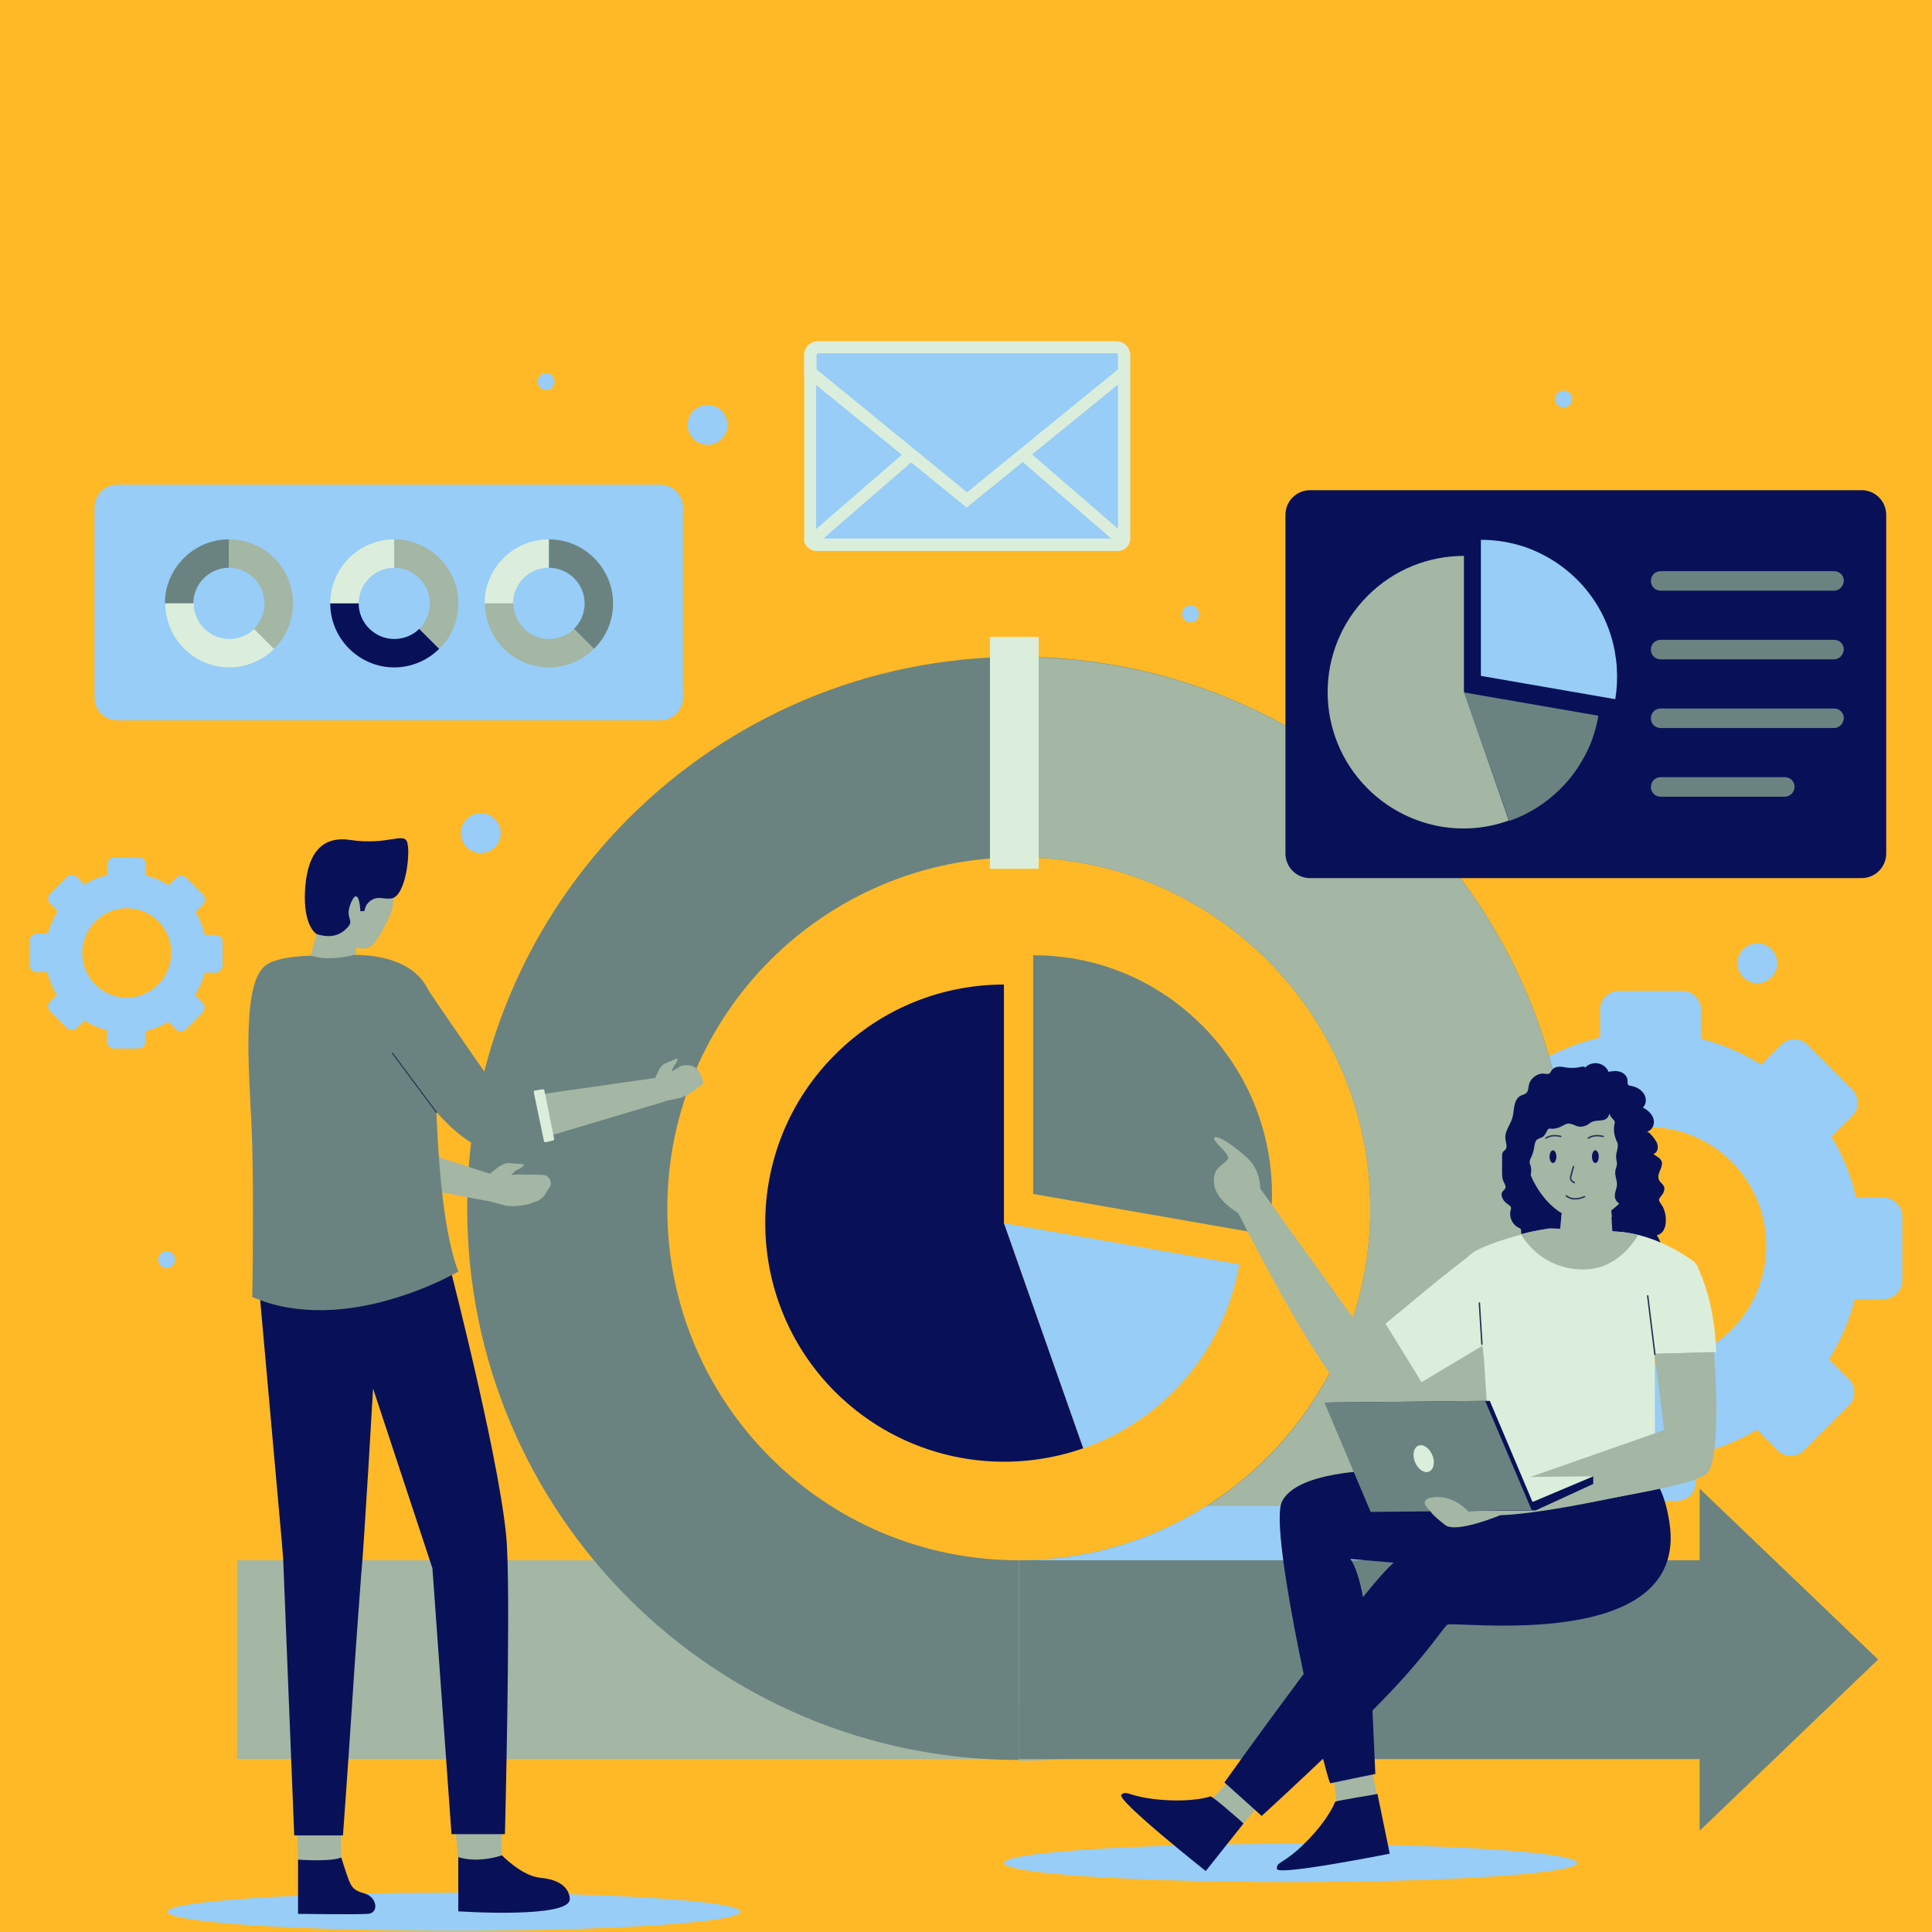
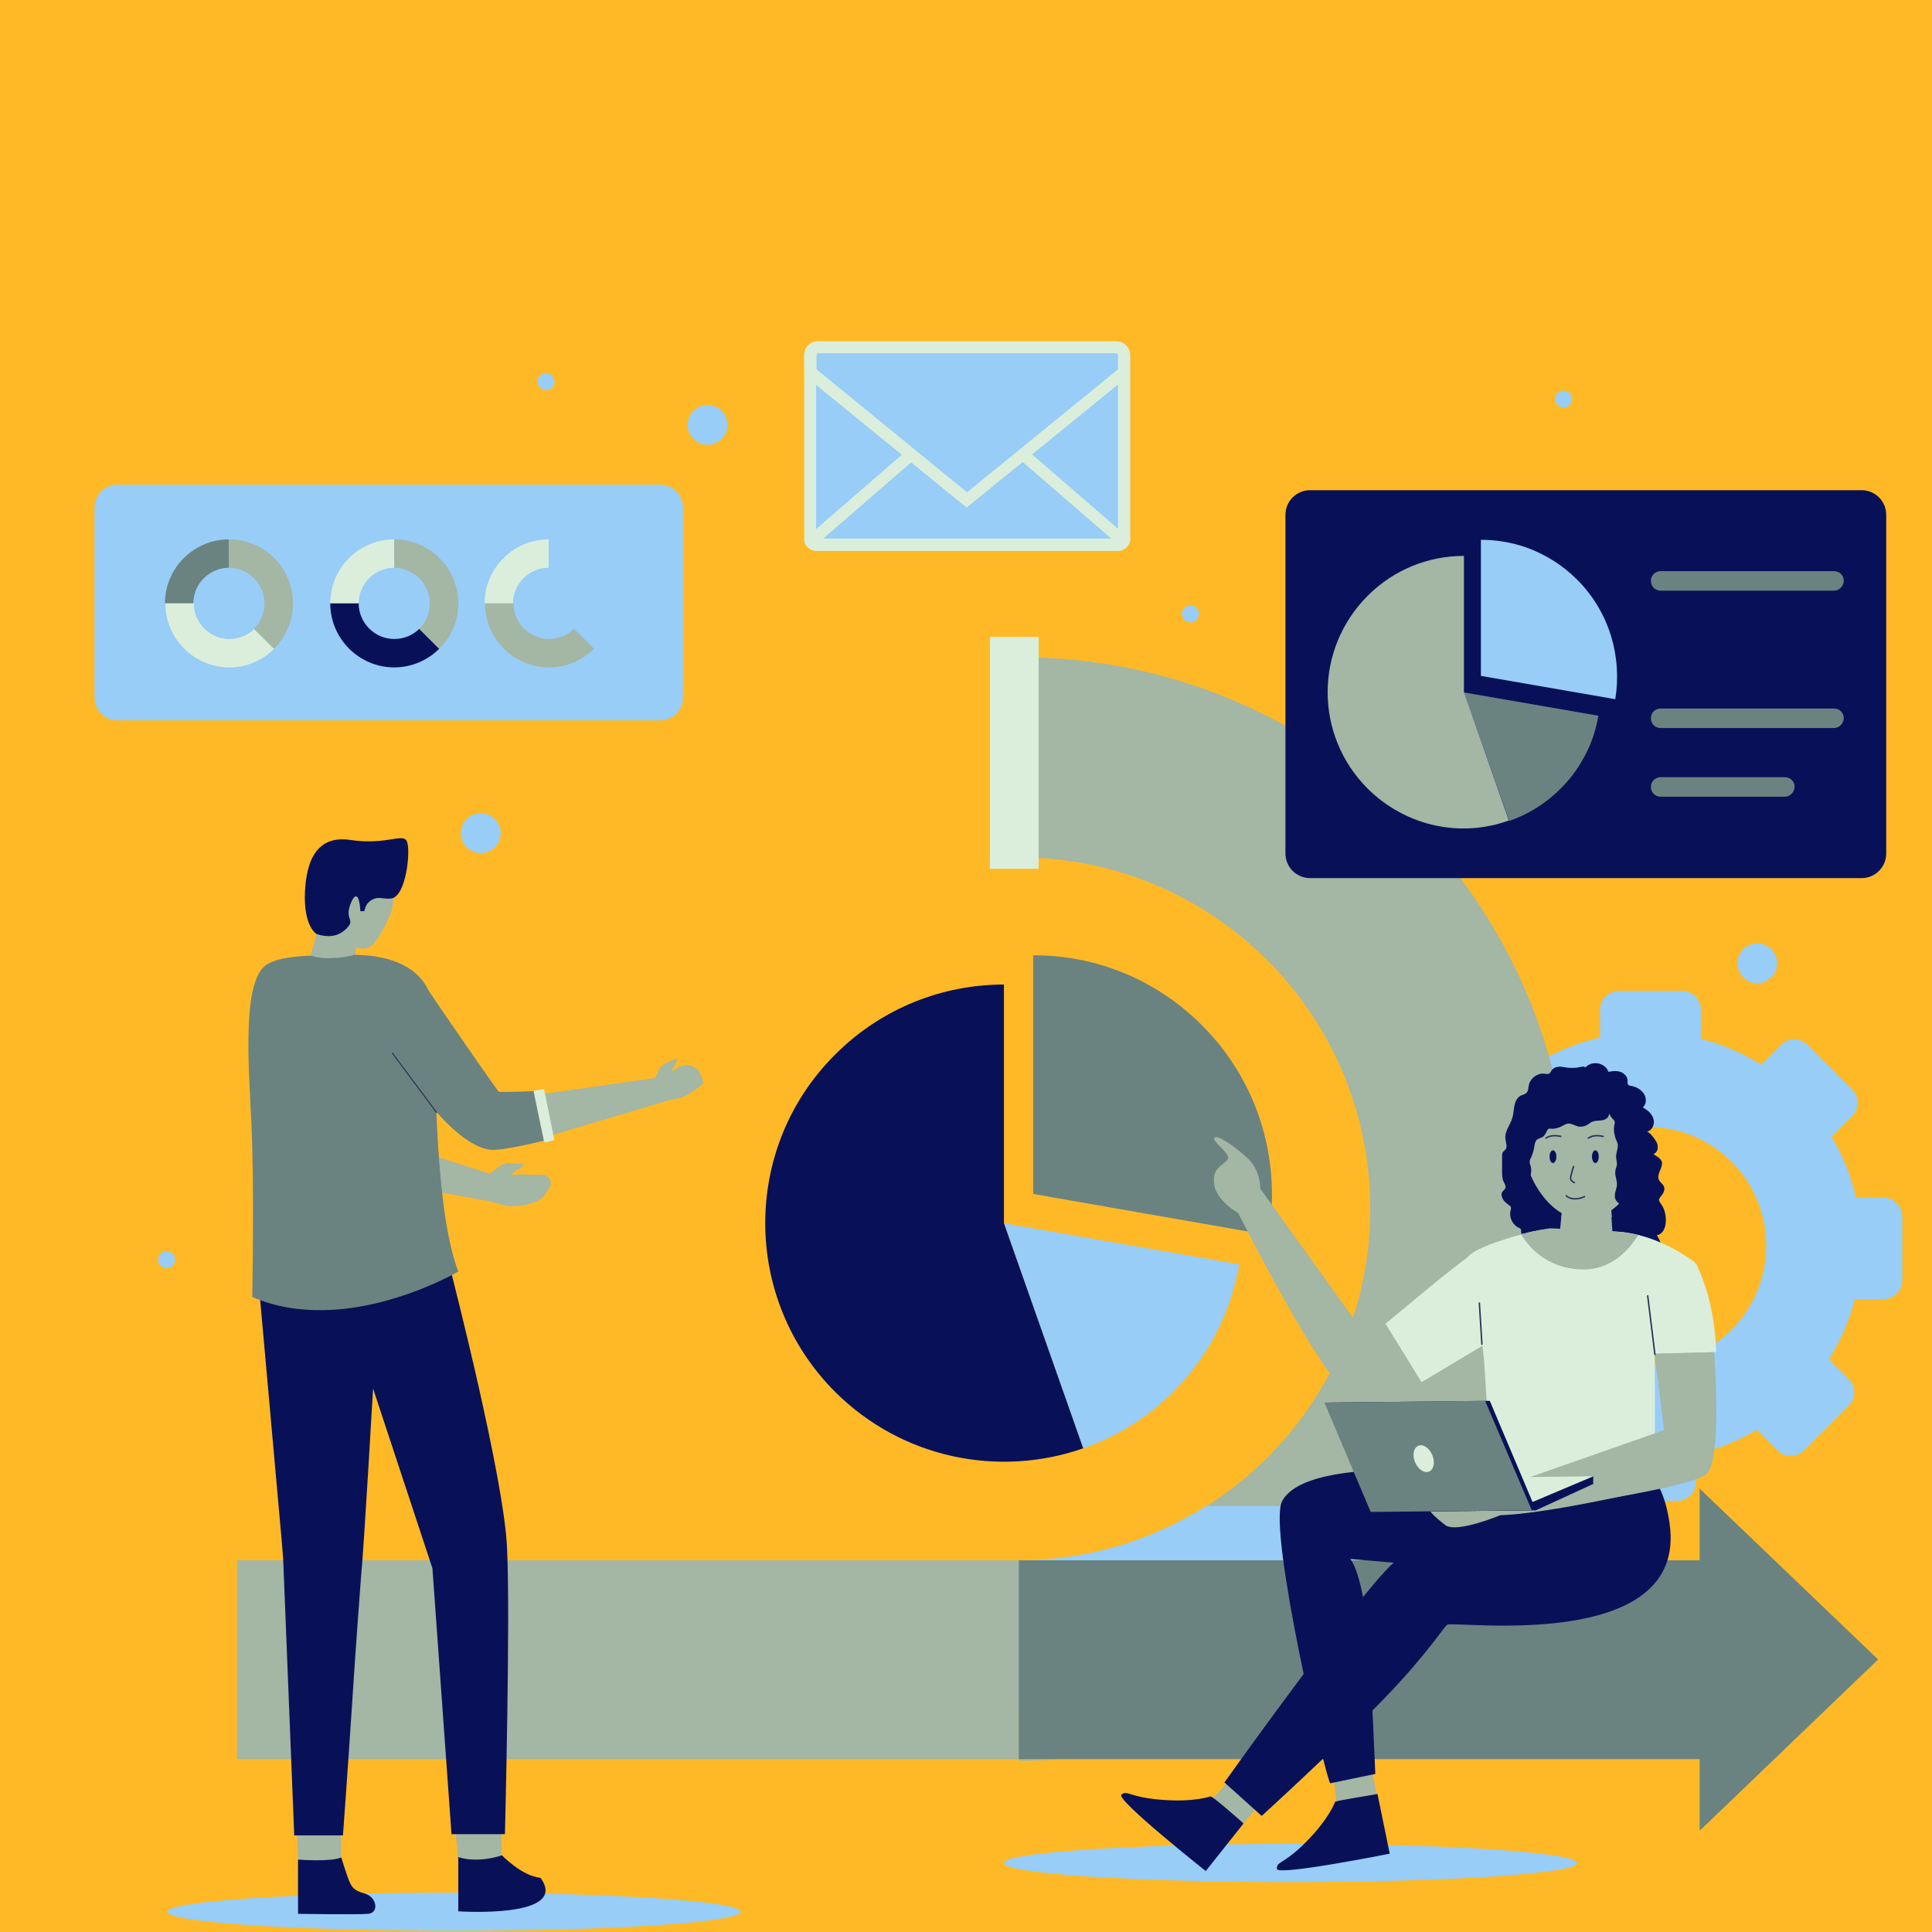
<svg xmlns="http://www.w3.org/2000/svg" width="500" zoomAndPan="magnify" viewBox="0 0 375 375" height="500" preserveAspectRatio="xMidYMid meet" version="1.2">
  <defs>
    <clipPath id="cbe6c29276">
      <path d="M 270 192 L 369.508 192 L 369.508 292 L 270 292 Z M 270 192 " />
    </clipPath>
    <clipPath id="4a182ef71c">
-       <path d="M 5.758 166 L 44 166 L 44 204 L 5.758 204 Z M 5.758 166 " />
-     </clipPath>
+       </clipPath>
    <clipPath id="2088c1ec66">
      <path d="M 156 66.039 L 220 66.039 L 220 107 L 156 107 Z M 156 66.039 " />
    </clipPath>
    <clipPath id="c534499937">
      <path d="M 156 66.039 L 220 66.039 L 220 99 L 156 99 Z M 156 66.039 " />
    </clipPath>
  </defs>
  <g id="7d719679f4">
    <rect x="0" width="375" y="0" height="375" style="fill:#ffffff;fill-opacity:1;stroke:none;" />
    <rect x="0" width="375" y="0" height="375" style="fill:#ffb927;fill-opacity:1;stroke:none;" />
    <path style=" stroke:none;fill-rule:nonzero;fill:#97cdf6;fill-opacity:1;" d="M 306.121 361.605 C 306.121 361.727 306.031 361.848 305.852 361.965 C 305.676 362.086 305.406 362.207 305.051 362.324 C 304.695 362.445 304.254 362.562 303.727 362.68 C 303.195 362.793 302.582 362.91 301.887 363.02 C 301.188 363.133 300.41 363.242 299.551 363.348 C 298.695 363.457 297.758 363.559 296.746 363.66 C 295.734 363.762 294.648 363.859 293.492 363.953 C 292.34 364.047 291.117 364.137 289.828 364.223 C 288.539 364.309 287.191 364.391 285.781 364.465 C 284.375 364.543 282.914 364.613 281.398 364.684 C 279.883 364.75 278.324 364.812 276.715 364.871 C 275.109 364.926 273.465 364.977 271.781 365.023 C 270.098 365.07 268.383 365.113 266.641 365.148 C 264.898 365.184 263.133 365.211 261.344 365.234 C 259.559 365.258 257.758 365.277 255.945 365.289 C 254.133 365.301 252.312 365.309 250.492 365.309 C 248.672 365.309 246.852 365.301 245.039 365.289 C 243.227 365.277 241.426 365.258 239.641 365.234 C 237.852 365.211 236.086 365.184 234.344 365.148 C 232.602 365.113 230.887 365.07 229.203 365.023 C 227.52 364.977 225.875 364.926 224.27 364.871 C 222.664 364.812 221.102 364.75 219.586 364.684 C 218.07 364.613 216.609 364.543 215.203 364.465 C 213.793 364.391 212.445 364.309 211.156 364.223 C 209.867 364.137 208.645 364.047 207.492 363.953 C 206.336 363.859 205.25 363.762 204.238 363.66 C 203.227 363.559 202.289 363.457 201.434 363.348 C 200.574 363.242 199.797 363.133 199.098 363.02 C 198.402 362.91 197.789 362.793 197.258 362.68 C 196.73 362.562 196.289 362.445 195.934 362.324 C 195.578 362.207 195.309 362.086 195.133 361.965 C 194.953 361.848 194.863 361.727 194.863 361.605 C 194.863 361.48 194.953 361.359 195.133 361.242 C 195.309 361.121 195.578 361 195.934 360.883 C 196.289 360.762 196.73 360.645 197.258 360.527 C 197.789 360.414 198.402 360.297 199.098 360.188 C 199.797 360.074 200.574 359.965 201.434 359.859 C 202.289 359.75 203.227 359.648 204.238 359.547 C 205.25 359.445 206.336 359.348 207.492 359.254 C 208.645 359.16 209.867 359.07 211.156 358.984 C 212.445 358.898 213.793 358.816 215.203 358.742 C 216.609 358.664 218.07 358.594 219.586 358.523 C 221.102 358.457 222.664 358.395 224.27 358.336 C 225.875 358.281 227.52 358.23 229.203 358.184 C 230.887 358.137 232.602 358.094 234.344 358.059 C 236.086 358.023 237.852 357.996 239.641 357.973 C 241.426 357.949 243.227 357.93 245.039 357.918 C 246.852 357.906 248.672 357.902 250.492 357.902 C 252.312 357.902 254.133 357.906 255.945 357.918 C 257.758 357.93 259.559 357.949 261.344 357.973 C 263.133 357.996 264.898 358.023 266.641 358.059 C 268.383 358.094 270.098 358.137 271.781 358.184 C 273.465 358.23 275.109 358.281 276.715 358.336 C 278.32 358.395 279.883 358.457 281.398 358.523 C 282.914 358.594 284.375 358.664 285.781 358.742 C 287.191 358.816 288.539 358.898 289.828 358.984 C 291.117 359.07 292.34 359.16 293.492 359.254 C 294.648 359.348 295.734 359.445 296.746 359.547 C 297.758 359.648 298.695 359.75 299.551 359.859 C 300.41 359.965 301.188 360.074 301.887 360.188 C 302.582 360.297 303.195 360.414 303.727 360.527 C 304.254 360.645 304.695 360.762 305.051 360.883 C 305.406 361 305.676 361.121 305.852 361.242 C 306.031 361.359 306.121 361.48 306.121 361.605 Z M 306.121 361.605 " />
    <path style=" stroke:none;fill-rule:nonzero;fill:#97cdf6;fill-opacity:1;" d="M 143.762 371.066 C 143.762 371.188 143.672 371.309 143.492 371.43 C 143.312 371.551 143.047 371.672 142.691 371.789 C 142.336 371.91 141.895 372.027 141.363 372.141 C 140.836 372.258 140.223 372.371 139.527 372.484 C 138.828 372.598 138.051 372.707 137.191 372.812 C 136.332 372.918 135.398 373.023 134.387 373.125 C 133.375 373.227 132.289 373.324 131.133 373.418 C 129.977 373.512 128.754 373.602 127.469 373.688 C 126.18 373.77 124.832 373.852 123.422 373.93 C 122.016 374.008 120.551 374.078 119.039 374.145 C 117.523 374.215 115.961 374.277 114.355 374.332 C 112.75 374.391 111.102 374.441 109.418 374.488 C 107.738 374.535 106.023 374.574 104.281 374.609 C 102.535 374.645 100.77 374.676 98.984 374.699 C 97.199 374.723 95.398 374.742 93.586 374.754 C 91.77 374.766 89.953 374.77 88.133 374.77 C 86.309 374.77 84.492 374.766 82.68 374.754 C 80.867 374.742 79.066 374.723 77.277 374.699 C 75.492 374.676 73.727 374.645 71.984 374.609 C 70.238 374.574 68.527 374.535 66.844 374.488 C 65.16 374.441 63.516 374.391 61.91 374.332 C 60.301 374.277 58.742 374.215 57.227 374.145 C 55.711 374.078 54.25 374.008 52.84 373.93 C 51.434 373.852 50.086 373.77 48.797 373.688 C 47.508 373.602 46.285 373.512 45.129 373.418 C 43.973 373.324 42.891 373.227 41.879 373.125 C 40.867 373.023 39.93 372.918 39.07 372.812 C 38.211 372.707 37.434 372.598 36.738 372.484 C 36.039 372.371 35.426 372.258 34.898 372.141 C 34.371 372.027 33.926 371.91 33.57 371.789 C 33.215 371.672 32.949 371.551 32.77 371.43 C 32.594 371.309 32.504 371.188 32.504 371.066 C 32.504 370.945 32.594 370.824 32.77 370.703 C 32.949 370.582 33.215 370.465 33.57 370.344 C 33.926 370.227 34.371 370.109 34.898 369.992 C 35.426 369.875 36.039 369.762 36.738 369.648 C 37.434 369.539 38.211 369.43 39.07 369.32 C 39.93 369.215 40.867 369.109 41.879 369.008 C 42.891 368.91 43.973 368.812 45.129 368.719 C 46.285 368.625 47.508 368.535 48.797 368.449 C 50.086 368.363 51.434 368.281 52.84 368.203 C 54.25 368.129 55.711 368.055 57.227 367.988 C 58.742 367.922 60.301 367.859 61.91 367.801 C 63.516 367.742 65.16 367.691 66.844 367.645 C 68.527 367.598 70.238 367.559 71.984 367.523 C 73.727 367.488 75.492 367.457 77.277 367.434 C 79.066 367.41 80.867 367.395 82.68 367.383 C 84.492 367.371 86.309 367.363 88.133 367.363 C 89.953 367.363 91.77 367.371 93.586 367.383 C 95.398 367.395 97.199 367.41 98.984 367.434 C 100.77 367.457 102.535 367.488 104.281 367.523 C 106.023 367.559 107.738 367.598 109.418 367.645 C 111.102 367.691 112.75 367.742 114.355 367.801 C 115.961 367.859 117.523 367.922 119.039 367.988 C 120.551 368.055 122.016 368.129 123.422 368.203 C 124.832 368.281 126.18 368.363 127.469 368.449 C 128.754 368.535 129.977 368.625 131.133 368.719 C 132.289 368.812 133.375 368.91 134.387 369.008 C 135.398 369.109 136.332 369.215 137.191 369.32 C 138.051 369.43 138.828 369.539 139.527 369.648 C 140.223 369.762 140.836 369.875 141.363 369.992 C 141.895 370.109 142.336 370.227 142.691 370.344 C 143.047 370.465 143.312 370.582 143.492 370.703 C 143.672 370.824 143.762 370.945 143.762 371.066 Z M 143.762 371.066 " />
    <g clip-rule="nonzero" clip-path="url(#cbe6c29276)">
      <path style=" stroke:none;fill-rule:nonzero;fill:#97cdf6;fill-opacity:1;" d="M 365.617 232.488 L 360.27 232.488 C 359.281 228.293 357.719 224.258 355.496 220.637 L 359.527 216.605 C 360.926 215.207 360.926 212.902 359.527 211.504 L 350.805 202.781 C 349.406 201.383 347.102 201.383 345.703 202.781 L 341.836 206.648 C 338.297 204.426 334.348 202.699 330.148 201.629 L 330.148 195.953 C 330.148 193.977 328.504 192.332 326.531 192.332 L 314.188 192.332 C 312.211 192.332 310.566 193.977 310.566 195.953 L 310.566 201.383 C 306.367 202.371 302.336 203.934 298.715 206.156 L 294.766 202.207 C 293.367 200.805 291.062 200.805 289.664 202.207 L 280.941 210.93 C 279.539 212.328 279.539 214.633 280.941 216.031 L 284.809 219.898 C 282.586 223.438 280.859 227.387 279.789 231.582 L 274.109 231.582 C 272.137 231.582 270.488 233.23 270.488 235.203 L 270.488 247.547 C 270.488 249.523 272.137 251.168 274.109 251.168 L 279.543 251.168 C 280.445 255.367 282.094 259.398 284.23 263.02 L 280.199 267.051 C 278.801 268.449 278.801 270.754 280.199 272.152 L 288.922 280.875 C 290.32 282.273 292.625 282.273 294.023 280.875 L 297.891 277.008 C 301.43 279.23 305.379 280.957 309.578 282.027 L 309.578 287.707 C 309.578 289.68 311.223 291.328 313.199 291.328 L 325.543 291.328 C 327.516 291.328 329.164 289.68 329.164 287.707 L 329.164 282.273 C 333.359 281.289 337.391 279.723 341.012 277.5 L 345.043 281.535 C 346.445 282.934 348.746 282.934 350.148 281.535 L 358.871 272.812 C 360.27 271.414 360.27 269.109 358.871 267.711 L 355.004 263.84 C 357.223 260.305 358.953 256.352 360.023 252.156 L 365.617 252.156 C 367.594 252.156 369.238 250.512 369.238 248.535 L 369.238 236.191 C 369.238 234.133 367.676 232.488 365.617 232.488 Z M 319.781 264.828 C 307.109 264.828 296.738 254.543 296.738 241.789 C 296.738 229.031 307.027 218.746 319.781 218.746 C 332.535 218.746 342.824 229.031 342.824 241.789 C 342.824 254.543 332.535 264.828 319.781 264.828 Z M 319.781 264.828 " />
    </g>
    <g clip-rule="nonzero" clip-path="url(#4a182ef71c)">
      <path style=" stroke:none;fill-rule:nonzero;fill:#97cdf6;fill-opacity:1;" d="M 41.801 181.469 L 39.746 181.469 C 39.414 179.906 38.758 178.422 37.934 177.023 L 39.414 175.543 C 39.91 175.051 39.91 174.145 39.414 173.648 L 36.125 170.359 C 35.629 169.863 34.723 169.863 34.23 170.359 L 32.75 171.84 C 31.434 171.016 29.953 170.359 28.305 169.945 L 28.305 167.809 C 28.305 167.066 27.73 166.41 26.906 166.41 L 22.215 166.41 C 21.477 166.41 20.816 166.984 20.816 167.809 L 20.816 169.863 C 19.254 170.195 17.773 170.852 16.375 171.676 L 14.891 170.195 C 14.398 169.699 13.492 169.699 13 170.195 L 9.707 173.484 C 9.215 173.98 9.215 174.883 9.707 175.379 L 11.188 176.859 C 10.367 178.176 9.707 179.656 9.297 181.223 L 7.156 181.223 C 6.418 181.223 5.758 181.797 5.758 182.621 L 5.758 187.312 C 5.758 188.051 6.336 188.711 7.156 188.711 L 9.215 188.711 C 9.543 190.273 10.203 191.754 11.023 193.152 L 9.707 194.387 C 9.215 194.883 9.215 195.785 9.707 196.281 L 13 199.57 C 13.492 200.066 14.398 200.066 14.891 199.57 L 16.375 198.09 C 17.691 198.914 19.172 199.57 20.734 199.984 L 20.734 202.125 C 20.734 202.863 21.312 203.523 22.133 203.523 L 26.824 203.523 C 27.566 203.523 28.223 202.945 28.223 202.125 L 28.223 200.148 C 29.785 199.82 31.27 199.16 32.668 198.336 L 34.148 199.82 C 34.641 200.312 35.547 200.312 36.043 199.82 L 39.332 196.527 C 39.828 196.035 39.828 195.129 39.332 194.633 L 37.852 193.152 C 38.676 191.836 39.332 190.355 39.746 188.793 L 41.801 188.793 C 42.543 188.793 43.199 188.215 43.199 187.395 L 43.199 182.703 C 43.199 182.043 42.625 181.469 41.801 181.469 Z M 24.602 193.648 C 19.828 193.648 15.961 189.781 15.961 185.008 C 15.961 180.234 19.828 176.285 24.602 176.285 C 29.375 176.285 33.242 180.152 33.242 184.926 C 33.242 189.695 29.375 193.648 24.602 193.648 Z M 24.602 193.648 " />
    </g>
    <path style=" stroke:none;fill-rule:nonzero;fill:#a4b6a4;fill-opacity:1;" d="M 46 302.848 L 200.461 302.848 L 200.461 341.441 L 46 341.441 Z M 46 302.848 " />
-     <path style=" stroke:none;fill-rule:nonzero;fill:#6a8380;fill-opacity:1;" d="M 197.742 127.484 C 138.574 127.484 90.684 175.379 90.684 234.547 C 90.684 293.715 138.574 341.605 197.742 341.605 C 256.91 341.605 304.805 293.715 304.805 234.547 C 304.805 175.461 256.828 127.484 197.742 127.484 Z M 197.742 302.848 C 160.055 302.848 129.523 272.316 129.523 234.629 C 129.523 196.938 160.055 166.41 197.742 166.41 C 235.434 166.41 265.965 196.938 265.965 234.629 C 265.965 272.234 235.434 302.848 197.742 302.848 Z M 197.742 302.848 " />
    <path style=" stroke:none;fill-rule:nonzero;fill:#a4b6a4;fill-opacity:1;" d="M 304.805 234.629 C 304.805 255.859 298.633 275.691 287.934 292.398 C 277.32 308.938 262.344 322.352 244.566 330.992 C 230.414 337.902 214.531 341.77 197.742 341.77 L 197.742 302.93 C 211.156 302.93 223.582 299.062 234.117 292.398 C 253.289 280.301 265.965 258.988 265.965 234.629 C 265.965 196.938 235.434 166.41 197.742 166.41 L 197.742 127.566 C 256.828 127.484 304.805 175.461 304.805 234.629 Z M 304.805 234.629 " />
    <path style=" stroke:none;fill-rule:nonzero;fill:#97cdf6;fill-opacity:1;" d="M 287.934 292.312 C 277.32 308.855 262.344 322.27 244.566 330.91 L 197.742 330.91 L 197.742 302.848 C 211.156 302.848 223.582 298.98 234.117 292.312 Z M 287.934 292.312 " />
    <path style=" stroke:none;fill-rule:nonzero;fill:#6a8380;fill-opacity:1;" d="M 197.742 302.848 L 332.125 302.848 L 332.125 341.441 L 197.742 341.441 Z M 197.742 302.848 " />
    <path style=" stroke:none;fill-rule:nonzero;fill:#6a8380;fill-opacity:1;" d="M 364.547 322.105 L 329.902 288.941 L 329.902 355.348 Z M 364.547 322.105 " />
    <path style=" stroke:none;fill-rule:nonzero;fill:#97cdf6;fill-opacity:1;" d="M 210.25 281.121 C 216.59 278.902 222.594 275.281 227.699 270.18 C 230.578 267.297 232.965 264.172 234.938 260.797 C 237.738 255.941 239.629 250.758 240.535 245.41 L 194.863 237.426 Z M 210.25 281.121 " />
    <path style=" stroke:none;fill-rule:nonzero;fill:#6a8380;fill-opacity:1;" d="M 233.293 198.996 C 228.273 193.977 222.348 190.273 216.012 188.051 C 210.992 186.242 205.809 185.418 200.543 185.418 L 200.543 231.746 L 246.215 239.73 C 248.684 225.41 244.402 210.105 233.293 198.996 Z M 233.293 198.996 " />
    <path style=" stroke:none;fill-rule:nonzero;fill:#081158;fill-opacity:1;" d="M 162.113 270.18 C 144.008 252.074 144.008 222.695 162.113 204.676 C 171.164 195.621 183.012 191.098 194.863 191.098 L 194.863 237.426 L 210.25 281.121 C 193.957 286.801 175.195 283.18 162.113 270.18 Z M 162.113 270.18 " />
    <path style=" stroke:none;fill-rule:nonzero;fill:#a4b6a4;fill-opacity:1;" d="M 251.645 293.633 C 260.367 285.402 265.879 331.812 265.059 345.227 C 264.234 358.641 260.285 350.164 255.594 329.594 C 250.902 309.02 248.188 296.84 251.645 293.633 Z M 251.645 293.633 " />
    <path style=" stroke:none;fill-rule:nonzero;fill:#a4b6a4;fill-opacity:1;" d="M 266.293 343.664 L 267.281 348.52 L 259.379 349.836 L 258.887 345.145 Z M 266.293 343.664 " />
    <path style=" stroke:none;fill-rule:nonzero;fill:#081158;fill-opacity:1;" d="M 259.133 349.754 C 259.133 349.754 258.062 352.879 253.621 357.406 C 249.176 361.934 247.695 361.273 247.859 362.754 C 247.941 364.156 269.75 359.793 269.75 359.793 L 267.363 348.191 C 267.363 348.273 259.133 349.508 259.133 349.754 Z M 259.133 349.754 " />
    <path style=" stroke:none;fill-rule:nonzero;fill:#a4b6a4;fill-opacity:1;" d="M 322.168 297.664 C 325.211 307.293 314.68 308.359 306.285 309.266 C 292.953 310.336 277.895 315.109 274.355 310.746 C 265.715 299.062 315.832 289.762 319.207 292.645 C 320.77 294.043 320.688 294.535 322.168 297.664 Z M 322.168 297.664 " />
    <path style=" stroke:none;fill-rule:nonzero;fill:#a4b6a4;fill-opacity:1;" d="M 300.773 294.781 C 301.348 304.824 290.816 303.258 282.422 302.105 C 269.254 299.805 253.453 300.625 251.152 295.605 C 245.719 282.109 296.492 285.648 299.125 289.27 C 300.359 290.914 300.195 291.41 300.773 294.781 Z M 300.773 294.781 " />
    <path style=" stroke:none;fill-rule:nonzero;fill:#081158;fill-opacity:1;" d="M 291.883 285.895 C 291.883 285.895 282.668 285.648 273.863 285.32 C 265.059 285.074 251.645 285.895 248.848 291.41 C 245.965 296.922 257.57 346.297 258.227 346.133 C 258.887 345.969 266.949 344.324 266.949 344.324 C 266.949 344.324 266.129 324.902 265.633 318.402 C 264.562 305.152 262.094 302.602 262.094 302.602 C 262.094 302.602 307.355 306.469 307.355 306.059 C 307.355 305.645 291.883 285.895 291.883 285.895 Z M 291.883 285.895 " />
    <path style=" stroke:none;fill-rule:nonzero;fill:#a4b6a4;fill-opacity:1;" d="M 274.109 306.387 C 286.043 307.785 254.031 341.855 243.25 349.836 C 232.469 357.816 236.422 349.344 249.094 332.555 C 261.766 315.766 269.418 305.891 274.109 306.387 Z M 274.109 306.387 " />
    <path style=" stroke:none;fill-rule:nonzero;fill:#a4b6a4;fill-opacity:1;" d="M 244.074 350.742 L 240.945 354.363 L 235.105 349.344 L 238.395 345.887 Z M 244.074 350.742 " />
    <path style=" stroke:none;fill-rule:nonzero;fill:#081158;fill-opacity:1;" d="M 234.938 348.684 C 234.938 348.684 231.812 349.836 225.477 349.344 C 219.141 348.848 218.727 347.367 217.656 348.355 C 216.59 349.344 234.035 363.168 234.035 363.168 L 241.359 353.949 C 241.441 353.949 235.188 348.438 234.938 348.684 Z M 234.938 348.684 " />
    <path style=" stroke:none;fill-rule:nonzero;fill:#081158;fill-opacity:1;" d="M 301.926 291.738 C 301.926 291.738 275.508 300.953 271.312 302.766 C 267.199 304.574 237.656 345.969 237.656 345.969 L 244.895 352.469 C 244.895 352.469 259.625 339.055 268.926 329.426 C 277.32 320.703 280.281 315.684 280.941 315.355 C 282.258 314.531 327.766 321.035 324.062 295.688 C 320.688 272.562 301.926 291.738 301.926 291.738 Z M 301.926 291.738 " />
    <path style=" stroke:none;fill-rule:nonzero;fill:#a4b6a4;fill-opacity:1;" d="M 292.215 245.16 C 292.789 246.727 292.297 248.617 291.145 249.852 C 285.879 255.367 268.68 273.801 264.316 270.18 C 259.297 265.898 275.84 251.004 281.27 247.219 C 285.797 244.008 290.816 241.293 292.215 245.16 Z M 292.215 245.16 " />
    <path style=" stroke:none;fill-rule:nonzero;fill:#a4b6a4;fill-opacity:1;" d="M 269.418 257.258 L 265.879 260.305 L 243.414 229.031 L 239.055 232.898 C 239.055 232.898 258.145 271.66 264.07 272.48 C 269.996 273.305 283.82 261.949 283.82 261.949 Z M 269.418 257.258 " />
    <path style=" stroke:none;fill-rule:nonzero;fill:#a4b6a4;fill-opacity:1;" d="M 327.27 244.422 C 328.832 244.996 329.902 246.645 329.984 248.289 C 330.645 255.941 335.582 283.426 329.984 284.168 C 323.402 285.074 320.027 260.469 320.852 253.883 C 321.508 248.453 323.484 242.941 327.27 244.422 Z M 327.27 244.422 " />
    <path style=" stroke:none;fill-rule:nonzero;fill:#081158;fill-opacity:1;" d="M 307.684 207.227 C 308.262 206.566 309.25 206.238 310.152 206.402 C 311.059 206.566 311.883 207.145 312.211 208.047 C 312.953 207.883 313.773 207.801 314.516 208.047 C 315.254 208.297 315.914 208.953 315.914 209.777 C 315.914 210.023 315.832 210.352 316.078 210.598 C 316.16 210.68 316.406 210.766 316.57 210.766 C 317.559 210.93 318.465 211.422 319.039 212.246 C 319.617 213.066 319.617 214.301 318.875 214.961 C 319.781 215.453 320.688 216.195 320.934 217.184 C 321.262 218.172 320.688 219.406 319.699 219.652 C 320.273 219.898 320.605 220.391 321.016 220.887 C 321.344 221.379 321.758 221.871 321.758 222.531 C 321.84 223.191 321.508 223.766 320.934 224.012 C 321.594 224.508 322.332 224.754 322.578 225.574 C 322.66 226.152 322.414 226.727 322.168 227.305 C 321.922 227.879 321.758 228.457 322.004 229.031 C 322.25 229.527 322.828 229.855 322.992 230.348 C 323.156 230.762 322.992 231.172 322.828 231.582 C 322.66 231.914 322.004 232.57 322.004 232.898 C 322.004 233.23 322.578 233.887 322.742 234.215 C 323.238 235.203 323.402 236.273 323.32 237.344 C 323.238 238.414 322.66 239.648 321.594 239.73 C 322.25 240.883 322.992 242.363 322.25 243.516 C 321.922 244.008 321.426 244.34 320.852 244.422 C 319.371 246.066 316.488 246.066 315.008 244.422 C 314.27 245.656 312.867 246.477 311.469 246.645 C 310.07 246.809 308.508 246.148 307.602 244.996 C 306.613 245.82 305.461 246.645 304.227 246.727 C 302.91 246.809 301.512 245.656 301.844 244.422 C 300.773 244.586 299.539 244.832 298.551 244.34 C 297.48 243.926 296.82 242.609 297.398 241.621 C 296.246 241.457 295.258 240.387 295.258 239.152 C 295.258 238.988 295.258 238.742 295.176 238.578 C 295.094 238.414 294.848 238.332 294.684 238.25 C 293.531 237.672 292.871 236.191 293.203 234.957 C 293.285 234.793 293.285 234.629 293.285 234.465 C 293.285 234.215 293.117 234.051 292.953 233.969 C 292.543 233.641 292.051 233.312 291.801 232.898 C 291.555 232.488 291.309 231.914 291.555 231.418 C 291.719 231.09 292.133 230.926 292.215 230.512 C 292.297 230.184 292.051 229.773 291.883 229.445 C 291.555 228.785 291.555 228.043 291.555 227.387 C 291.555 226.398 291.555 225.492 291.555 224.508 C 291.555 224.176 291.555 223.848 291.719 223.602 C 291.883 223.438 292.051 223.273 292.215 223.109 C 292.625 222.613 292.297 221.875 292.215 221.133 C 291.969 219.652 293.117 218.418 293.531 217.02 C 293.777 216.277 293.777 215.453 293.941 214.633 C 294.105 213.809 294.438 213.066 295.176 212.656 C 295.586 212.492 296 212.41 296.328 212.082 C 296.656 211.668 296.656 211.176 296.738 210.68 C 296.906 209.613 297.891 208.707 298.879 208.461 C 299.457 208.297 299.867 208.461 300.441 208.461 C 300.938 208.461 301.02 207.801 301.43 207.473 C 302.008 206.977 302.91 206.977 303.652 207.145 C 304.477 207.309 305.297 207.309 306.121 207.227 C 306.449 207.145 306.863 207.062 307.191 207.062 C 306.863 206.895 307.766 207.062 307.684 207.227 Z M 307.684 207.227 " />
    <path style=" stroke:none;fill-rule:nonzero;fill:#dbeedb;fill-opacity:1;" d="M 287.359 259.234 C 287.688 260.223 288.016 263.43 288.098 264.582 C 288.098 264.91 288.348 268.367 288.594 272.48 C 289.004 279.148 289.582 287.543 289.582 287.543 C 289.582 287.543 289.992 287.625 290.648 287.707 C 294.023 288.281 304.723 289.844 313.609 289.598 C 316.324 289.516 318.957 289.27 321.098 288.777 C 321.098 288.777 321.098 288.695 321.098 288.445 C 321.18 288.035 321.18 286.801 321.18 285.074 C 321.262 277.996 321.18 262.855 321.18 262.855 C 321.922 258 325.625 254.215 326.613 250.512 C 327.27 247.879 328.094 246.23 328.832 244.914 C 328.832 244.914 324.719 241.707 319.289 240.059 C 318.875 239.977 318.465 239.812 318.137 239.73 C 316.82 239.402 315.422 239.152 314.102 239.07 L 300.773 238.496 C 300.773 238.496 297.973 238.824 295.672 239.484 C 295.586 239.484 295.504 239.484 295.422 239.566 C 291.473 240.637 286.207 242.363 284.973 243.926 C 282.668 246.559 285.465 253.145 287.359 259.234 Z M 287.359 259.234 " />
    <path style=" stroke:none;fill-rule:nonzero;fill:#dbeedb;fill-opacity:1;" d="M 329.492 245.82 C 330.48 248.125 332.785 253.227 333.113 262.441 L 321.016 262.773 C 320.441 259.891 327.27 244.34 327.27 244.34 L 327.352 244.34 C 328.34 244.422 329.164 244.996 329.492 245.82 Z M 329.492 245.82 " />
    <path style=" stroke:none;fill-rule:nonzero;fill:#dbeedb;fill-opacity:1;" d="M 286.699 242.609 C 286.699 242.609 281.023 246.891 277.074 250.18 C 271.805 254.543 268.926 256.93 268.926 256.93 L 275.922 268.285 L 290.074 259.809 Z M 286.699 242.609 " />
    <path style=" stroke:none;fill-rule:nonzero;fill:#a4b6a4;fill-opacity:1;" d="M 295.586 239.484 C 297.891 238.824 300.855 238.414 300.855 238.414 L 302.828 238.496 L 302.992 236.77 L 303.078 235.945 L 303.16 235.367 L 303.16 235.039 L 312.621 233.641 L 312.621 233.969 L 312.703 235.367 L 312.785 236.191 L 312.953 238.988 L 313.938 239.07 C 315.336 239.152 316.656 239.484 317.973 239.73 C 316.078 242.773 312.539 246.645 306.863 246.395 C 299.949 246.148 296.492 241.707 295.176 239.484 C 295.422 239.484 295.504 239.484 295.586 239.484 Z M 295.586 239.484 " />
    <path style=" stroke:none;fill-rule:nonzero;fill:#a4b6a4;fill-opacity:1;" d="M 265.551 270.426 C 263.578 270.508 261.684 269.355 260.613 267.711 C 255.512 259.973 238.891 234.547 241.109 231.172 C 243.66 227.305 268.02 264.254 267.113 266.559 C 266.457 268.285 268.266 270.262 265.551 270.426 Z M 265.551 270.426 " />
    <path style=" stroke:none;fill-rule:nonzero;fill:#a4b6a4;fill-opacity:1;" d="M 245.062 232.324 L 241.027 235.863 C 241.027 235.863 237.984 234.301 236.504 231.996 C 236.09 231.336 235.762 230.68 235.68 229.938 C 235.188 226.562 237.406 226.316 238.312 225 C 238.973 223.93 234.938 221.379 235.762 220.805 C 236.504 220.227 240.125 222.859 242.262 224.918 C 244.402 226.977 244.73 230.102 244.566 230.844 C 244.484 231.582 245.062 232.324 245.062 232.324 Z M 245.062 232.324 " />
    <path style=" stroke:none;fill-rule:nonzero;fill:#a4b6a4;fill-opacity:1;" d="M 331.633 283.672 C 331.055 285.648 329.246 287.047 327.27 287.543 C 317.973 289.844 288.758 296.512 286.207 293.219 C 283.246 289.352 326.859 276.926 328.832 278.57 C 330.316 279.887 332.453 281.039 331.633 283.672 Z M 331.633 283.672 " />
    <path style=" stroke:none;fill-rule:nonzero;fill:#a4b6a4;fill-opacity:1;" d="M 332.703 262.441 C 332.703 262.441 334.266 282.77 331.383 285.977 C 328.504 289.188 291.145 294.043 291.145 294.043 L 289.91 289.188 L 322.992 277.586 L 321.18 262.773 Z M 332.703 262.441 " />
    <path style=" stroke:none;fill-rule:nonzero;fill:#a4b6a4;fill-opacity:1;" d="M 291.145 294.125 C 291.145 294.125 282.668 297.664 280.527 296.016 C 278.309 294.289 276.906 292.973 277.484 292.312 C 278.059 291.656 278.637 291.656 279.707 292.727 C 280.777 293.715 284.645 292.562 284.645 291.82 C 284.645 290.996 282.34 289.68 282.832 289.023 C 283.328 288.363 285.465 288.859 286.699 289.434 C 287.934 290.012 290.156 290.094 290.156 290.094 Z M 291.145 294.125 " />
    <path style=" stroke:none;fill-rule:nonzero;fill:#dbeedb;fill-opacity:1;" d="M 309.25 287.789 L 297.562 293.137 L 275.754 293.383 L 275.672 286.883 L 309.164 286.555 Z M 309.25 287.789 " />
    <path style=" stroke:none;fill-rule:nonzero;fill:#081158;fill-opacity:1;" d="M 309.25 288.035 L 298.141 293.137 L 275.754 293.383 L 275.672 291.738 L 297.562 291.492 L 309.25 286.555 Z M 309.25 288.035 " />
    <path style=" stroke:none;fill-rule:nonzero;fill:#081158;fill-opacity:1;" d="M 266.949 293.465 L 298.141 293.137 L 289.168 271.906 L 257.98 272.234 Z M 266.949 293.465 " />
    <path style=" stroke:none;fill-rule:nonzero;fill:#6a8380;fill-opacity:1;" d="M 266.047 293.465 L 297.316 293.137 L 288.266 271.906 L 257.074 272.234 Z M 266.047 293.465 " />
-     <path style=" stroke:none;fill-rule:nonzero;fill:#a4b6a4;fill-opacity:1;" d="M 285.137 293.547 C 285.137 293.547 282.586 290.34 278.555 290.586 C 274.52 290.914 277.812 293.465 277.812 293.465 Z M 285.137 293.547 " />
    <path style=" stroke:none;fill-rule:nonzero;fill:#dbeedb;fill-opacity:1;" d="M 278.012 282.434 C 278.148 282.766 278.238 283.102 278.281 283.445 C 278.32 283.789 278.312 284.109 278.254 284.41 C 278.191 284.711 278.086 284.965 277.934 285.176 C 277.781 285.391 277.594 285.543 277.371 285.633 C 277.152 285.723 276.91 285.75 276.652 285.707 C 276.395 285.664 276.141 285.559 275.887 285.387 C 275.633 285.215 275.398 284.992 275.188 284.723 C 274.977 284.449 274.801 284.145 274.664 283.812 C 274.527 283.48 274.438 283.145 274.395 282.801 C 274.352 282.457 274.359 282.137 274.422 281.836 C 274.48 281.535 274.586 281.281 274.738 281.066 C 274.891 280.855 275.078 280.703 275.301 280.613 C 275.523 280.52 275.762 280.496 276.02 280.539 C 276.277 280.582 276.535 280.688 276.789 280.859 C 277.043 281.031 277.273 281.25 277.488 281.523 C 277.699 281.797 277.871 282.098 278.012 282.434 Z M 278.012 282.434 " />
    <path style=" stroke:none;fill-rule:nonzero;fill:#a4b6a4;fill-opacity:1;" d="M 303.078 236.77 C 304.395 237.508 305.957 237.918 307.438 237.918 C 309.332 237.918 311.223 237.262 312.867 236.191 L 312.785 235.367 L 312.703 233.969 L 303.16 235.449 L 303.078 236.027 Z M 303.078 236.77 " />
    <path style=" stroke:none;fill-rule:nonzero;fill:#a4b6a4;fill-opacity:1;" d="M 295.754 221.957 C 295.754 228.457 301.02 236.77 307.52 236.77 C 314.02 236.77 319.289 228.457 319.289 221.957 C 319.289 215.453 314.02 210.188 307.52 210.188 C 301.02 210.188 295.754 215.453 295.754 221.957 Z M 295.754 221.957 " />
    <path style=" stroke:none;fill-rule:nonzero;fill:#081158;fill-opacity:1;" d="M 302.09 224.508 C 302.09 224.672 302.07 224.828 302.039 224.98 C 302.004 225.129 301.957 225.262 301.895 225.379 C 301.836 225.496 301.762 225.586 301.684 225.648 C 301.602 225.711 301.52 225.742 301.43 225.742 C 301.344 225.742 301.258 225.711 301.18 225.648 C 301.098 225.586 301.027 225.496 300.965 225.379 C 300.902 225.262 300.855 225.129 300.82 224.98 C 300.789 224.828 300.773 224.672 300.773 224.508 C 300.773 224.344 300.789 224.184 300.82 224.035 C 300.855 223.883 300.902 223.75 300.965 223.633 C 301.027 223.52 301.098 223.43 301.18 223.367 C 301.258 223.305 301.344 223.273 301.43 223.273 C 301.52 223.273 301.602 223.305 301.684 223.367 C 301.762 223.43 301.836 223.52 301.895 223.633 C 301.957 223.75 302.004 223.883 302.039 224.035 C 302.07 224.184 302.09 224.344 302.09 224.508 Z M 302.09 224.508 " />
    <path style=" stroke:none;fill-rule:nonzero;fill:#081158;fill-opacity:1;" d="M 310.316 224.508 C 310.316 224.672 310.301 224.828 310.27 224.98 C 310.234 225.129 310.188 225.262 310.125 225.379 C 310.062 225.496 309.992 225.586 309.91 225.648 C 309.832 225.711 309.746 225.742 309.66 225.742 C 309.574 225.742 309.488 225.711 309.406 225.648 C 309.328 225.586 309.254 225.496 309.195 225.379 C 309.133 225.262 309.086 225.129 309.051 224.98 C 309.02 224.828 309 224.672 309 224.508 C 309 224.344 309.02 224.184 309.051 224.035 C 309.086 223.883 309.133 223.75 309.195 223.633 C 309.254 223.52 309.328 223.43 309.406 223.367 C 309.488 223.305 309.574 223.273 309.66 223.273 C 309.746 223.273 309.832 223.305 309.91 223.367 C 309.992 223.43 310.062 223.52 310.125 223.633 C 310.188 223.75 310.234 223.883 310.27 224.035 C 310.301 224.184 310.316 224.344 310.316 224.508 Z M 310.316 224.508 " />
    <path style="fill:none;stroke-width:0.335;stroke-linecap:round;stroke-linejoin:miter;stroke:#263156;stroke-opacity:1;stroke-miterlimit:10;" d="M 383.298 256.798 C 383.099 256.798 381.3 256.2 379.8 257.201 " transform="matrix(0.823,0,0,0.823,-12.511,9.232)" />
    <path style="fill:none;stroke-width:0.335;stroke-linecap:round;stroke-linejoin:miter;stroke:#263156;stroke-opacity:1;stroke-miterlimit:10;" d="M 393.3 256.798 C 393.1 256.798 391.301 256.2 389.801 257.201 " transform="matrix(0.823,0,0,0.823,-12.511,9.232)" />
    <path style="fill:none;stroke-width:0.335;stroke-linecap:round;stroke-linejoin:miter;stroke:#263156;stroke-opacity:1;stroke-miterlimit:10;" d="M 386.298 263.899 C 386.298 263.899 385.6 266.201 385.6 266.7 C 385.6 267.298 386.502 267.701 386.502 267.701 " transform="matrix(0.823,0,0,0.823,-12.511,9.232)" />
    <path style="fill:none;stroke-width:0.335;stroke-linecap:round;stroke-linejoin:miter;stroke:#263156;stroke-opacity:1;stroke-miterlimit:10;" d="M 388.899 271.001 C 388.899 271.001 386.298 272.301 384.599 270.801 " transform="matrix(0.823,0,0,0.823,-12.511,9.232)" />
    <path style=" stroke:none;fill-rule:nonzero;fill:#081158;fill-opacity:1;" d="M 312.375 215.949 C 312.375 216.441 312.129 216.938 311.719 217.184 C 310.977 217.676 309.906 217.348 309 217.758 C 308.59 217.922 308.344 218.254 307.93 218.418 C 307.438 218.664 306.863 218.746 306.367 218.664 C 305.711 218.5 305.133 218.086 304.477 218.086 C 303.898 218.086 303.406 218.5 302.828 218.746 C 302.254 218.992 301.594 219.156 300.938 219.074 C 300.855 219.074 300.773 219.074 300.609 219.074 C 300.523 219.156 300.441 219.238 300.359 219.32 C 300.113 219.816 299.867 220.391 299.375 220.723 C 299.043 220.887 298.633 220.969 298.305 221.215 C 297.973 221.543 297.891 222.039 297.809 222.531 C 297.727 223.273 297.48 224.012 297.152 224.754 C 296.988 225 296.906 225.328 296.906 225.574 C 296.906 225.824 296.988 226.07 297.07 226.234 C 297.234 226.727 297.234 227.223 297.152 227.797 C 297.07 228.129 296.988 229.031 296.574 229.195 C 296.246 229.277 295.672 228.867 295.422 228.785 C 295.176 228.703 294.848 228.539 294.602 228.457 C 294.602 228.457 294.52 217.594 294.602 217.348 C 294.684 217.102 302.582 208.211 302.582 208.211 L 315.832 210.766 L 319.371 218.004 L 320.688 225.164 C 320.109 227.469 319.453 229.855 318.875 232.16 C 318.629 233.066 318.383 234.051 318.137 234.957 C 318.055 235.203 318.055 235.535 317.891 235.863 C 317.641 236.602 316.57 236.027 316.16 235.535 C 315.832 235.121 315.832 234.629 315.504 234.301 C 315.254 233.887 314.598 233.805 314.188 233.559 C 313.773 233.23 313.445 232.734 313.445 232.242 C 313.363 231.418 313.855 230.68 313.855 229.855 C 313.855 229.031 313.445 228.293 313.527 227.469 C 313.527 226.895 313.855 226.398 313.855 225.906 C 313.855 225.492 313.691 225.082 313.691 224.59 C 313.609 223.602 314.352 222.531 313.855 221.625 C 313.363 220.555 313.117 219.406 313.363 218.254 C 313.445 218.004 313.445 217.758 313.363 217.594 C 313.281 217.43 313.199 217.348 313.035 217.184 C 312.703 216.852 312.457 216.441 312.293 215.949 C 312.375 215.867 312.375 215.867 312.375 215.949 Z M 312.375 215.949 " />
    <path style=" stroke:none;fill-rule:nonzero;fill:#97cdf6;fill-opacity:1;" d="M 128.125 139.828 L 22.793 139.828 C 20.324 139.828 18.348 137.855 18.348 135.387 L 18.348 98.52 C 18.348 96.051 20.324 94.074 22.793 94.074 L 128.125 94.074 C 130.594 94.074 132.57 96.051 132.57 98.52 L 132.57 135.387 C 132.57 137.855 130.594 139.828 128.125 139.828 Z M 128.125 139.828 " />
    <path style=" stroke:none;fill-rule:nonzero;fill:#6a8380;fill-opacity:1;" d="M 44.434 104.691 L 44.434 110.203 C 40.648 110.203 37.523 113.332 37.523 117.117 L 32.008 117.117 C 32.008 110.285 37.605 104.691 44.434 104.691 Z M 44.434 104.691 " />
    <path style=" stroke:none;fill-rule:nonzero;fill:#dbeedb;fill-opacity:1;" d="M 53.238 125.922 C 51.02 128.145 47.891 129.543 44.516 129.543 C 37.688 129.543 32.09 123.945 32.09 117.117 L 37.605 117.117 C 37.605 120.902 40.73 124.027 44.516 124.027 C 46.41 124.027 48.137 123.289 49.371 122.055 Z M 53.238 125.922 " />
    <path style=" stroke:none;fill-rule:nonzero;fill:#a4b6a4;fill-opacity:1;" d="M 56.859 117.117 C 56.859 120.574 55.461 123.699 53.156 125.922 L 49.289 122.055 C 50.523 120.82 51.348 119.09 51.348 117.117 C 51.348 113.332 48.219 110.203 44.434 110.203 L 44.434 104.691 C 51.348 104.691 56.859 110.285 56.859 117.117 Z M 56.859 117.117 " />
    <path style=" stroke:none;fill-rule:nonzero;fill:#dbeedb;fill-opacity:1;" d="M 76.527 104.691 L 76.527 110.203 C 72.742 110.203 69.617 113.332 69.617 117.117 L 64.102 117.117 C 64.102 110.285 69.617 104.691 76.527 104.691 Z M 76.527 104.691 " />
    <path style=" stroke:none;fill-rule:nonzero;fill:#081158;fill-opacity:1;" d="M 85.25 125.922 C 83.031 128.145 79.902 129.543 76.527 129.543 C 69.699 129.543 64.102 123.945 64.102 117.117 L 69.617 117.117 C 69.617 120.902 72.742 124.027 76.527 124.027 C 78.422 124.027 80.148 123.289 81.383 122.055 Z M 85.25 125.922 " />
    <path style=" stroke:none;fill-rule:nonzero;fill:#a4b6a4;fill-opacity:1;" d="M 88.953 117.117 C 88.953 120.574 87.555 123.699 85.25 125.922 L 81.383 122.055 C 82.617 120.82 83.441 119.09 83.441 117.117 C 83.441 113.332 80.312 110.203 76.527 110.203 L 76.527 104.691 C 83.359 104.691 88.953 110.285 88.953 117.117 Z M 88.953 117.117 " />
    <path style=" stroke:none;fill-rule:nonzero;fill:#dbeedb;fill-opacity:1;" d="M 106.484 104.691 L 106.484 110.203 C 102.695 110.203 99.57 113.332 99.57 117.117 L 94.055 117.117 C 94.055 110.285 99.652 104.691 106.484 104.691 Z M 106.484 104.691 " />
    <path style=" stroke:none;fill-rule:nonzero;fill:#a4b6a4;fill-opacity:1;" d="M 115.289 125.922 C 113.066 128.145 109.938 129.543 106.566 129.543 C 99.734 129.543 94.141 123.945 94.141 117.117 L 99.652 117.117 C 99.652 120.902 102.781 124.027 106.566 124.027 C 108.457 124.027 110.188 123.289 111.422 122.055 Z M 115.289 125.922 " />
-     <path style=" stroke:none;fill-rule:nonzero;fill:#6a8380;fill-opacity:1;" d="M 118.992 117.117 C 118.992 120.574 117.594 123.699 115.289 125.922 L 111.422 122.055 C 112.656 120.82 113.477 119.09 113.477 117.117 C 113.477 113.332 110.352 110.203 106.566 110.203 L 106.566 104.691 C 113.395 104.691 118.992 110.285 118.992 117.117 Z M 118.992 117.117 " />
    <path style=" stroke:none;fill-rule:nonzero;fill:#081158;fill-opacity:1;" d="M 361.34 170.441 L 254.277 170.441 C 251.645 170.441 249.504 168.301 249.504 165.668 L 249.504 99.918 C 249.504 97.285 251.645 95.145 254.277 95.145 L 361.34 95.145 C 363.973 95.145 366.113 97.285 366.113 99.918 L 366.113 165.668 C 366.113 168.301 363.973 170.441 361.34 170.441 Z M 361.34 170.441 " />
    <path style=" stroke:none;fill-rule:nonzero;fill:#6a8380;fill-opacity:1;" d="M 292.953 159.332 C 296.574 158.098 300.031 155.957 302.91 153.078 C 304.559 151.434 305.957 149.621 307.027 147.73 C 308.672 145.012 309.742 141.969 310.234 138.922 L 284.148 134.398 Z M 292.953 159.332 " />
    <path style=" stroke:none;fill-rule:nonzero;fill:#97cdf6;fill-opacity:1;" d="M 306.121 112.508 C 303.242 109.629 299.867 107.57 296.246 106.254 C 293.367 105.266 290.402 104.773 287.441 104.773 L 287.441 131.188 L 313.527 135.715 C 314.844 127.566 312.457 118.844 306.121 112.508 Z M 306.121 112.508 " />
    <path style=" stroke:none;fill-rule:nonzero;fill:#a4b6a4;fill-opacity:1;" d="M 265.469 153.078 C 255.102 142.707 255.102 126.004 265.469 115.637 C 270.652 110.449 277.402 107.898 284.148 107.898 L 284.148 134.316 L 292.871 159.25 C 283.656 162.625 272.957 160.484 265.469 153.078 Z M 265.469 153.078 " />
    <path style=" stroke:none;fill-rule:nonzero;fill:#6a8380;fill-opacity:1;" d="M 355.988 114.648 L 322.332 114.648 C 321.262 114.648 320.441 113.824 320.441 112.754 C 320.441 111.684 321.262 110.863 322.332 110.863 L 355.988 110.863 C 357.059 110.863 357.883 111.684 357.883 112.754 C 357.801 113.824 356.977 114.648 355.988 114.648 Z M 355.988 114.648 " />
-     <path style=" stroke:none;fill-rule:nonzero;fill:#6a8380;fill-opacity:1;" d="M 355.988 127.98 L 322.332 127.98 C 321.262 127.98 320.441 127.156 320.441 126.086 C 320.441 125.016 321.262 124.191 322.332 124.191 L 355.988 124.191 C 357.059 124.191 357.883 125.016 357.883 126.086 C 357.801 127.156 356.977 127.98 355.988 127.98 Z M 355.988 127.98 " />
    <path style=" stroke:none;fill-rule:nonzero;fill:#6a8380;fill-opacity:1;" d="M 355.988 141.309 L 322.332 141.309 C 321.262 141.309 320.441 140.488 320.441 139.418 C 320.441 138.348 321.262 137.523 322.332 137.523 L 355.988 137.523 C 357.059 137.523 357.883 138.348 357.883 139.418 C 357.801 140.488 356.977 141.309 355.988 141.309 Z M 355.988 141.309 " />
    <path style=" stroke:none;fill-rule:nonzero;fill:#6a8380;fill-opacity:1;" d="M 346.445 154.641 L 322.332 154.641 C 321.262 154.641 320.441 153.816 320.441 152.75 C 320.441 151.68 321.262 150.855 322.332 150.855 L 346.445 150.855 C 347.512 150.855 348.336 151.68 348.336 152.75 C 348.254 153.816 347.43 154.641 346.445 154.641 Z M 346.445 154.641 " />
    <path style=" stroke:none;fill-rule:nonzero;fill:#97cdf6;fill-opacity:1;" d="M 158.41 105.762 C 158.16 105.762 157.832 105.68 157.668 105.43 C 157.422 105.184 157.34 104.938 157.34 104.691 L 157.34 68.895 C 157.34 68.07 157.996 67.414 158.82 67.414 L 216.754 67.414 C 217.574 67.414 218.234 68.07 218.234 68.895 L 218.234 104.691 C 218.234 105.02 218.07 105.266 217.906 105.43 C 217.656 105.594 217.41 105.762 217.164 105.762 Z M 158.41 105.762 " />
    <g clip-rule="nonzero" clip-path="url(#2088c1ec66)">
      <path style=" stroke:none;fill-rule:nonzero;fill:#dbeedb;fill-opacity:1;" d="M 216.672 68.562 C 216.836 68.562 217 68.73 217 68.895 L 217 104.527 L 158.41 104.527 L 158.41 68.895 C 158.41 68.73 158.574 68.562 158.738 68.562 L 216.672 68.562 M 216.672 66.262 L 158.738 66.262 C 157.258 66.262 156.105 67.414 156.105 68.895 L 156.105 104.609 C 156.105 104.609 156.105 104.691 156.105 104.691 C 156.105 105.348 156.352 105.844 156.844 106.254 C 157.258 106.664 157.832 106.914 158.41 106.914 L 217.082 106.914 C 217.656 106.914 218.234 106.664 218.645 106.254 C 219.059 105.844 219.305 105.266 219.387 104.691 C 219.387 104.691 219.387 104.609 219.387 104.609 L 219.387 68.895 C 219.305 67.414 218.152 66.262 216.672 66.262 Z M 216.672 66.262 " />
    </g>
    <path style=" stroke:none;fill-rule:nonzero;fill:#97cdf6;fill-opacity:1;" d="M 158.41 105.762 C 158.16 105.762 157.832 105.68 157.668 105.43 C 157.586 105.348 157.504 105.266 157.422 105.102 L 187.703 78.77 L 218.07 105.102 C 217.988 105.184 217.906 105.348 217.824 105.43 C 217.574 105.594 217.328 105.762 217.082 105.762 Z M 158.41 105.762 " />
    <path style=" stroke:none;fill-rule:nonzero;fill:#dbeedb;fill-opacity:1;" d="M 187.703 80.332 L 215.684 104.527 L 159.809 104.527 L 187.703 80.332 M 187.703 77.289 L 156.105 104.691 C 156.105 105.348 156.352 105.844 156.844 106.254 C 157.258 106.664 157.832 106.914 158.41 106.914 L 217.082 106.914 C 217.656 106.914 218.234 106.664 218.645 106.254 C 219.059 105.844 219.305 105.266 219.387 104.691 Z M 187.703 77.289 " />
    <path style=" stroke:none;fill-rule:nonzero;fill:#97cdf6;fill-opacity:1;" d="M 157.258 72.266 L 157.258 68.895 C 157.258 68.07 157.914 67.414 158.738 67.414 L 216.672 67.414 C 217.492 67.414 218.152 68.07 218.152 68.895 L 218.152 72.266 L 187.703 97.039 Z M 157.258 72.266 " />
    <g clip-rule="nonzero" clip-path="url(#c534499937)">
      <path style=" stroke:none;fill-rule:nonzero;fill:#dbeedb;fill-opacity:1;" d="M 216.672 68.562 C 216.836 68.562 217 68.73 217 68.895 L 217 71.691 L 187.703 95.555 L 158.492 71.691 L 158.492 68.895 C 158.492 68.73 158.656 68.562 158.82 68.562 L 216.672 68.562 M 216.672 66.262 L 158.738 66.262 C 157.258 66.262 156.105 67.414 156.105 68.895 L 156.105 72.844 L 187.621 98.52 L 219.223 72.844 L 219.223 68.895 C 219.305 67.414 218.152 66.262 216.672 66.262 Z M 216.672 66.262 " />
    </g>
    <path style=" stroke:none;fill-rule:nonzero;fill:#a4b6a4;fill-opacity:1;" d="M 60.152 185.992 L 61.469 181.223 C 61.469 181.223 59.906 165.668 67.395 165.422 C 74.883 165.176 78.094 172.746 75.457 178.176 C 72.824 183.609 71.754 184.758 69.121 183.855 L 68.629 188.133 " />
    <path style=" stroke:none;fill-rule:nonzero;fill:#a4b6a4;fill-opacity:1;" d="M 99.652 231.746 C 99.734 232.242 99.242 232.488 98.254 232.652 C 97.348 232.734 96.031 232.734 94.469 232.57 C 92.492 232.406 90.188 232.078 87.555 231.664 C 75.625 229.609 59.164 225.328 58.672 224.012 C 57.93 222.203 56.777 220.969 60.562 218.992 C 61.223 218.664 61.965 218.582 62.703 218.746 C 66.406 219.652 79.492 223.023 89.035 226.316 C 91.012 226.977 92.906 227.715 94.387 228.293 C 97.43 229.691 99.488 230.844 99.652 231.746 Z M 99.652 231.746 " />
    <path style=" stroke:none;fill-rule:nonzero;fill:#a4b6a4;fill-opacity:1;" d="M 74.223 221.133 L 95.539 227.961 L 94.387 233.066 L 71.84 228.867 Z M 74.223 221.133 " />
    <path style=" stroke:none;fill-rule:nonzero;fill:#a4b6a4;fill-opacity:1;" d="M 106.895 229.938 C 106.895 230.02 106.895 230.02 106.895 230.102 L 105.742 231.914 C 105.66 232.242 104.754 232.898 104.426 233.066 L 102.863 233.641 C 101.379 234.051 99.816 234.215 98.336 234.051 L 94.879 233.148 L 94.141 232.98 L 94.223 231.996 L 94.469 228.949 L 94.551 228.293 L 94.797 228.043 L 96.691 226.562 C 97.266 226.152 97.926 225.824 98.582 225.742 L 101.711 225.988 C 101.711 225.988 101.461 226.645 100.559 226.977 C 100.145 227.141 99.652 227.551 99.242 228.043 L 100.969 227.961 L 105.25 228.043 C 106.234 227.961 107.059 228.949 106.895 229.938 Z M 106.895 229.938 " />
    <path style=" stroke:none;fill-rule:nonzero;fill:#a4b6a4;fill-opacity:1;" d="M 53.98 188.957 C 52.418 189.863 51.348 187.969 51.43 189.695 C 51.84 197.68 53.816 224.508 59.742 224.426 C 66.652 224.34 63.527 200.723 61.797 193.977 C 60.234 188.461 57.766 186.816 53.98 188.957 Z M 53.98 188.957 " />
    <path style=" stroke:none;fill-rule:nonzero;fill:#a4b6a4;fill-opacity:1;" d="M 76.117 248.535 C 72.004 248.945 68.957 253.062 69.617 257.422 C 70.109 260.879 71.262 265.406 73.73 270.918 C 79.82 284.578 83.441 302.188 89.285 303.012 C 95.125 303.836 97.184 293.547 93.727 279.312 C 90.602 266.391 90.188 250.18 86.074 248.699 C 83.934 247.961 79.738 248.207 76.117 248.535 Z M 76.117 248.535 " />
    <path style=" stroke:none;fill-rule:nonzero;fill:#a4b6a4;fill-opacity:1;" d="M 93.398 299.309 C 82.125 292.48 86.898 345.723 90.848 359.875 C 94.797 374.031 97.102 361.934 97.43 338.809 C 97.758 315.602 97.844 301.941 93.398 299.309 Z M 93.398 299.309 " />
    <path style=" stroke:none;fill-rule:nonzero;fill:#a4b6a4;fill-opacity:1;" d="M 61.141 248.043 C 57.027 247.465 53.156 250.676 52.664 255.117 C 52.336 258.574 52.336 263.266 53.406 269.191 C 56.039 283.922 55.215 301.859 60.645 304.164 C 66.078 306.469 70.605 296.922 70.77 282.273 C 70.852 269.027 74.473 253.145 70.77 250.758 C 68.875 249.441 64.762 248.617 61.141 248.043 Z M 61.141 248.043 " />
    <path style=" stroke:none;fill-rule:nonzero;fill:#a4b6a4;fill-opacity:1;" d="M 65.418 299.887 C 54.641 292.312 55.875 345.805 58.918 360.203 C 61.965 374.605 65.008 362.672 66.902 339.551 C 68.711 316.508 69.617 302.93 65.418 299.887 Z M 65.418 299.887 " />
    <path style=" stroke:none;fill-rule:nonzero;fill:#a4b6a4;fill-opacity:1;" d="M 88.379 354.855 L 89.035 362.016 L 97.43 362.016 L 97.266 354.199 Z M 88.379 354.855 " />
    <path style=" stroke:none;fill-rule:nonzero;fill:#a4b6a4;fill-opacity:1;" d="M 57.602 354.855 L 57.93 362.016 L 66.242 362.016 L 66.16 354.199 Z M 57.602 354.855 " />
    <path style=" stroke:none;fill-rule:nonzero;fill:#081158;fill-opacity:1;" d="M 98.008 356.008 L 87.637 356.008 L 83.934 304.41 L 72.414 269.52 C 72.414 269.52 70.605 300.953 70.109 305.645 C 69.945 307.867 69.039 319.719 68.301 331.32 C 67.477 343.91 66.57 356.254 66.57 356.254 L 57.109 356.254 L 54.969 302.684 L 54.723 299.555 L 50.441 251.664 L 86.402 247.383 L 87.637 247.219 C 87.637 247.219 97.926 287.211 98.418 300.543 C 99.078 313.875 98.008 356.008 98.008 356.008 Z M 98.008 356.008 " />
    <path style=" stroke:none;fill-rule:nonzero;fill:#6a8380;fill-opacity:1;" d="M 88.953 246.809 C 88.953 246.809 76.609 254.051 62.867 254.297 C 58.262 254.379 53.488 253.719 48.961 251.746 C 48.961 251.746 49.371 229.773 48.797 218.004 C 48.219 206.238 46.984 190.355 51.758 187.227 C 53.816 185.91 57.684 185.582 60.152 185.5 C 60.73 185.5 61.633 185.992 63.609 185.992 C 66.652 185.992 68.711 185.336 68.711 185.336 C 73.566 185.336 84.016 186.57 84.266 197.27 L 84.266 197.434 C 84.512 210.848 84.594 235.285 88.953 246.809 Z M 88.953 246.809 " />
    <path style=" stroke:none;fill-rule:nonzero;fill:#a4b6a4;fill-opacity:1;" d="M 133.391 210.188 C 133.637 210.598 133.309 211.094 132.488 211.586 C 131.746 212.082 130.594 212.656 129.113 213.234 C 127.301 213.973 125.082 214.715 122.531 215.535 C 111.008 219.074 94.305 222.695 93.316 221.789 C 91.836 220.473 90.27 219.898 92.738 216.441 C 93.152 215.867 93.809 215.371 94.551 215.207 C 98.336 214.383 111.422 211.504 121.461 210.105 C 123.516 209.859 125.492 209.613 127.137 209.445 C 130.512 209.281 132.816 209.363 133.391 210.188 Z M 133.391 210.188 " />
    <path style=" stroke:none;fill-rule:nonzero;fill:#a4b6a4;fill-opacity:1;" d="M 135.941 208.461 C 136.684 210.188 136.438 210.352 136.438 210.352 C 135.531 211.176 133.637 212.492 132.402 212.984 C 132.238 213.066 131.992 213.148 131.828 213.148 L 129.031 213.727 L 128.371 213.891 L 128.043 213.066 L 127.055 210.598 L 126.809 210.023 L 126.891 209.777 L 127.797 207.883 C 128.043 207.309 128.453 206.812 128.949 206.484 L 131.5 205.414 C 131.5 205.414 131.582 205.992 131.004 206.648 C 130.758 206.977 130.512 207.473 130.348 207.965 L 131.664 207.227 L 131.992 206.977 C 132.898 206.648 135.121 206.402 135.941 208.461 Z M 135.941 208.461 " />
    <path style=" stroke:none;fill-rule:nonzero;fill:#a4b6a4;fill-opacity:1;" d="M 104.344 212.492 L 127.383 209.199 L 129.031 213.809 L 105.25 220.887 Z M 104.344 212.492 " />
    <path style=" stroke:none;fill-rule:nonzero;fill:#a4b6a4;fill-opacity:1;" d="M 73.32 192.578 C 72.332 194.059 70.52 192.824 71.426 194.387 C 75.457 201.301 89.285 224.426 94.469 221.707 C 100.641 218.5 87.145 198.832 82.617 193.648 C 78.668 189.285 75.707 188.875 73.32 192.578 Z M 73.32 192.578 " />
    <path style=" stroke:none;fill-rule:nonzero;fill:#6a8380;fill-opacity:1;" d="M 106.398 221.215 C 101.629 222.367 97.266 223.273 95.375 223.191 C 89.777 222.695 83.277 214.219 82.289 212.82 C 82.207 212.738 82.125 212.656 82.125 212.656 C 77.434 207.391 72.332 200.559 70.605 197.102 C 69.535 194.965 70.688 191.098 72.824 189.945 C 74.637 189.039 78.176 186.16 80.645 189.039 C 82.289 190.93 83.77 193.07 84.84 194.719 C 88.051 199.406 96.523 211.75 96.855 211.914 C 97.102 212 100.559 211.914 104.672 211.75 Z M 106.398 221.215 " />
    <path style=" stroke:none;fill-rule:nonzero;fill:#dbeedb;fill-opacity:1;" d="M 103.602 212 L 105.578 221.461 C 105.578 221.625 105.742 221.707 105.906 221.707 L 107.305 221.379 C 107.469 221.379 107.551 221.215 107.551 221.051 L 105.66 211.668 C 105.66 211.504 105.496 211.422 105.332 211.422 L 103.848 211.668 C 103.684 211.668 103.602 211.832 103.602 212 Z M 103.602 212 " />
-     <path style=" stroke:none;fill-rule:nonzero;fill:#081158;fill-opacity:1;" d="M 88.953 370.984 L 88.953 360.453 C 88.953 360.453 92.246 361.77 97.43 360.121 C 97.43 360.121 101.297 364.156 104.918 364.484 C 108.621 364.812 110.516 366.457 110.598 368.598 C 110.68 372.465 88.953 370.984 88.953 370.984 Z M 88.953 370.984 " />
+     <path style=" stroke:none;fill-rule:nonzero;fill:#081158;fill-opacity:1;" d="M 88.953 370.984 L 88.953 360.453 C 88.953 360.453 92.246 361.77 97.43 360.121 C 97.43 360.121 101.297 364.156 104.918 364.484 C 110.68 372.465 88.953 370.984 88.953 370.984 Z M 88.953 370.984 " />
    <path style=" stroke:none;fill-rule:nonzero;fill:#081158;fill-opacity:1;" d="M 57.848 360.945 C 57.848 360.945 64.184 361.438 66.242 360.535 C 66.242 360.535 67.23 363.742 67.723 364.977 C 68.219 366.129 68.547 366.953 70.77 367.527 C 73.156 368.188 73.648 371.312 71.426 371.477 C 69.203 371.645 57.848 371.477 57.848 371.477 Z M 57.848 360.945 " />
    <path style=" stroke:none;fill-rule:nonzero;fill:#081158;fill-opacity:1;" d="M 78.996 163.363 C 78.258 161.555 75.129 164.105 67.969 163.035 C 60.812 161.965 59.246 168.219 59.164 174.145 C 59.164 180.07 61.469 181.305 61.469 181.305 C 63.527 181.961 65.5 181.879 67.066 180.398 C 69.039 178.672 67.148 178.504 67.805 176.203 C 67.969 175.461 68.711 173.566 69.285 174.062 C 69.863 174.473 69.945 176.859 69.945 176.859 L 70.688 176.859 L 70.852 176.367 C 71.18 175.051 72.496 174.145 73.895 174.309 C 74.637 174.391 75.375 174.473 75.953 174.391 C 78.832 173.98 79.738 165.176 78.996 163.363 Z M 78.996 163.363 " />
    <path style=" stroke:none;fill-rule:nonzero;fill:#dbeedb;fill-opacity:1;" d="M 192.148 123.617 L 201.609 123.617 L 201.609 168.629 L 192.148 168.629 Z M 192.148 123.617 " />
    <path style=" stroke:none;fill-rule:nonzero;fill:#97cdf6;fill-opacity:1;" d="M 97.184 161.719 C 97.184 162.23 97.086 162.723 96.891 163.199 C 96.691 163.672 96.414 164.09 96.051 164.453 C 95.688 164.816 95.27 165.094 94.797 165.293 C 94.32 165.488 93.828 165.586 93.316 165.586 C 92.805 165.586 92.309 165.488 91.836 165.293 C 91.363 165.094 90.945 164.816 90.582 164.453 C 90.219 164.09 89.938 163.672 89.742 163.199 C 89.547 162.723 89.449 162.23 89.449 161.719 C 89.449 161.207 89.547 160.711 89.742 160.238 C 89.938 159.766 90.219 159.348 90.582 158.984 C 90.945 158.621 91.363 158.34 91.836 158.145 C 92.309 157.949 92.805 157.852 93.316 157.852 C 93.828 157.852 94.32 157.949 94.797 158.145 C 95.27 158.34 95.688 158.621 96.051 158.984 C 96.414 159.348 96.691 159.766 96.891 160.238 C 97.086 160.711 97.184 161.207 97.184 161.719 Z M 97.184 161.719 " />
    <path style=" stroke:none;fill-rule:nonzero;fill:#97cdf6;fill-opacity:1;" d="M 141.211 82.473 C 141.211 82.984 141.109 83.477 140.914 83.953 C 140.719 84.426 140.438 84.844 140.078 85.207 C 139.715 85.57 139.297 85.848 138.82 86.047 C 138.348 86.242 137.855 86.34 137.34 86.34 C 136.828 86.34 136.336 86.242 135.863 86.047 C 135.387 85.848 134.969 85.57 134.605 85.207 C 134.246 84.844 133.965 84.426 133.77 83.953 C 133.57 83.477 133.473 82.984 133.473 82.473 C 133.473 81.957 133.57 81.465 133.77 80.992 C 133.965 80.52 134.246 80.098 134.605 79.738 C 134.969 79.375 135.387 79.094 135.863 78.898 C 136.336 78.703 136.828 78.605 137.34 78.605 C 137.855 78.605 138.348 78.703 138.82 78.898 C 139.297 79.094 139.715 79.375 140.078 79.738 C 140.438 80.098 140.719 80.52 140.914 80.992 C 141.109 81.465 141.211 81.957 141.211 82.473 Z M 141.211 82.473 " />
    <path style=" stroke:none;fill-rule:nonzero;fill:#97cdf6;fill-opacity:1;" d="M 344.961 186.98 C 344.961 187.496 344.863 187.988 344.668 188.461 C 344.473 188.934 344.191 189.355 343.828 189.715 C 343.469 190.078 343.047 190.359 342.574 190.555 C 342.102 190.75 341.609 190.848 341.094 190.848 C 340.582 190.848 340.09 190.75 339.613 190.555 C 339.141 190.359 338.723 190.078 338.359 189.715 C 337.996 189.355 337.719 188.934 337.523 188.461 C 337.324 187.988 337.227 187.496 337.227 186.98 C 337.227 186.469 337.324 185.977 337.523 185.5 C 337.719 185.027 337.996 184.609 338.359 184.246 C 338.723 183.883 339.141 183.605 339.613 183.41 C 340.09 183.211 340.582 183.113 341.094 183.113 C 341.609 183.113 342.102 183.211 342.574 183.41 C 343.047 183.605 343.469 183.883 343.828 184.246 C 344.191 184.609 344.473 185.027 344.668 185.5 C 344.863 185.977 344.961 186.469 344.961 186.98 Z M 344.961 186.98 " />
    <path style=" stroke:none;fill-rule:nonzero;fill:#97cdf6;fill-opacity:1;" d="M 232.719 119.172 C 232.719 119.391 232.676 119.602 232.594 119.805 C 232.508 120.004 232.391 120.184 232.234 120.336 C 232.082 120.492 231.902 120.609 231.703 120.695 C 231.5 120.777 231.289 120.82 231.07 120.82 C 230.852 120.82 230.645 120.777 230.441 120.695 C 230.238 120.609 230.062 120.492 229.906 120.336 C 229.754 120.184 229.633 120.004 229.551 119.805 C 229.469 119.602 229.426 119.391 229.426 119.172 C 229.426 118.957 229.469 118.746 229.551 118.543 C 229.633 118.344 229.754 118.164 229.906 118.012 C 230.062 117.855 230.238 117.738 230.441 117.652 C 230.645 117.57 230.852 117.527 231.07 117.527 C 231.289 117.527 231.5 117.57 231.703 117.652 C 231.902 117.738 232.082 117.855 232.234 118.012 C 232.391 118.164 232.508 118.344 232.594 118.543 C 232.676 118.746 232.719 118.957 232.719 119.172 Z M 232.719 119.172 " />
    <path style=" stroke:none;fill-rule:nonzero;fill:#97cdf6;fill-opacity:1;" d="M 305.133 77.453 C 305.133 77.672 305.094 77.879 305.008 78.082 C 304.926 78.285 304.805 78.461 304.652 78.617 C 304.496 78.77 304.32 78.891 304.117 78.973 C 303.914 79.055 303.707 79.098 303.488 79.098 C 303.27 79.098 303.059 79.055 302.859 78.973 C 302.656 78.891 302.477 78.77 302.324 78.617 C 302.168 78.461 302.051 78.285 301.969 78.082 C 301.883 77.879 301.844 77.672 301.844 77.453 C 301.844 77.234 301.883 77.023 301.969 76.82 C 302.051 76.621 302.168 76.441 302.324 76.289 C 302.477 76.133 302.656 76.016 302.859 75.93 C 303.059 75.848 303.27 75.805 303.488 75.805 C 303.707 75.805 303.914 75.848 304.117 75.93 C 304.32 76.016 304.496 76.133 304.652 76.289 C 304.805 76.441 304.926 76.621 305.008 76.82 C 305.094 77.023 305.133 77.234 305.133 77.453 Z M 305.133 77.453 " />
    <path style=" stroke:none;fill-rule:nonzero;fill:#97cdf6;fill-opacity:1;" d="M 107.633 74.078 C 107.633 74.297 107.594 74.508 107.508 74.707 C 107.426 74.91 107.309 75.086 107.152 75.242 C 107 75.395 106.82 75.516 106.617 75.598 C 106.418 75.684 106.207 75.723 105.988 75.723 C 105.77 75.723 105.562 75.684 105.359 75.598 C 105.156 75.516 104.98 75.395 104.824 75.242 C 104.672 75.086 104.551 74.91 104.469 74.707 C 104.383 74.508 104.344 74.297 104.344 74.078 C 104.344 73.859 104.383 73.648 104.469 73.449 C 104.551 73.246 104.672 73.07 104.824 72.914 C 104.98 72.762 105.156 72.641 105.359 72.559 C 105.562 72.473 105.77 72.434 105.988 72.434 C 106.207 72.434 106.418 72.473 106.617 72.559 C 106.82 72.641 107 72.762 107.152 72.914 C 107.309 73.07 107.426 73.246 107.508 73.449 C 107.594 73.648 107.633 73.859 107.633 74.078 Z M 107.633 74.078 " />
    <path style=" stroke:none;fill-rule:nonzero;fill:#97cdf6;fill-opacity:1;" d="M 33.984 244.504 C 33.984 244.723 33.941 244.93 33.859 245.133 C 33.773 245.336 33.656 245.512 33.5 245.668 C 33.348 245.82 33.168 245.941 32.969 246.023 C 32.766 246.105 32.555 246.148 32.34 246.148 C 32.121 246.148 31.91 246.105 31.707 246.023 C 31.508 245.941 31.328 245.82 31.176 245.668 C 31.02 245.512 30.902 245.336 30.816 245.133 C 30.734 244.93 30.691 244.723 30.691 244.504 C 30.691 244.285 30.734 244.074 30.816 243.875 C 30.902 243.672 31.02 243.492 31.176 243.34 C 31.328 243.184 31.508 243.066 31.707 242.984 C 31.91 242.898 32.121 242.855 32.34 242.855 C 32.555 242.855 32.766 242.898 32.969 242.984 C 33.168 243.066 33.348 243.184 33.5 243.34 C 33.656 243.492 33.773 243.672 33.859 243.875 C 33.941 244.074 33.984 244.285 33.984 244.504 Z M 33.984 244.504 " />
    <path style="fill:none;stroke-width:0.25;stroke-linecap:butt;stroke-linejoin:miter;stroke:#263156;stroke-opacity:1;stroke-miterlimit:10;" d="M 118.2 251.201 L 107.7 237.098 " transform="matrix(0.823,0,0,0.823,-12.511,9.232)" />
    <path style="fill:none;stroke-width:0.335;stroke-linecap:round;stroke-linejoin:miter;stroke:#263156;stroke-opacity:1;stroke-miterlimit:10;" d="M 405.499 308.202 L 403.8 294.398 " transform="matrix(0.823,0,0,0.823,-12.511,9.232)" />
    <path style="fill:none;stroke-width:0.335;stroke-linecap:round;stroke-linejoin:miter;stroke:#263156;stroke-opacity:1;stroke-miterlimit:10;" d="M 364.7 305.8 L 364.102 296.102 " transform="matrix(0.823,0,0,0.823,-12.511,9.232)" />
  </g>
</svg>